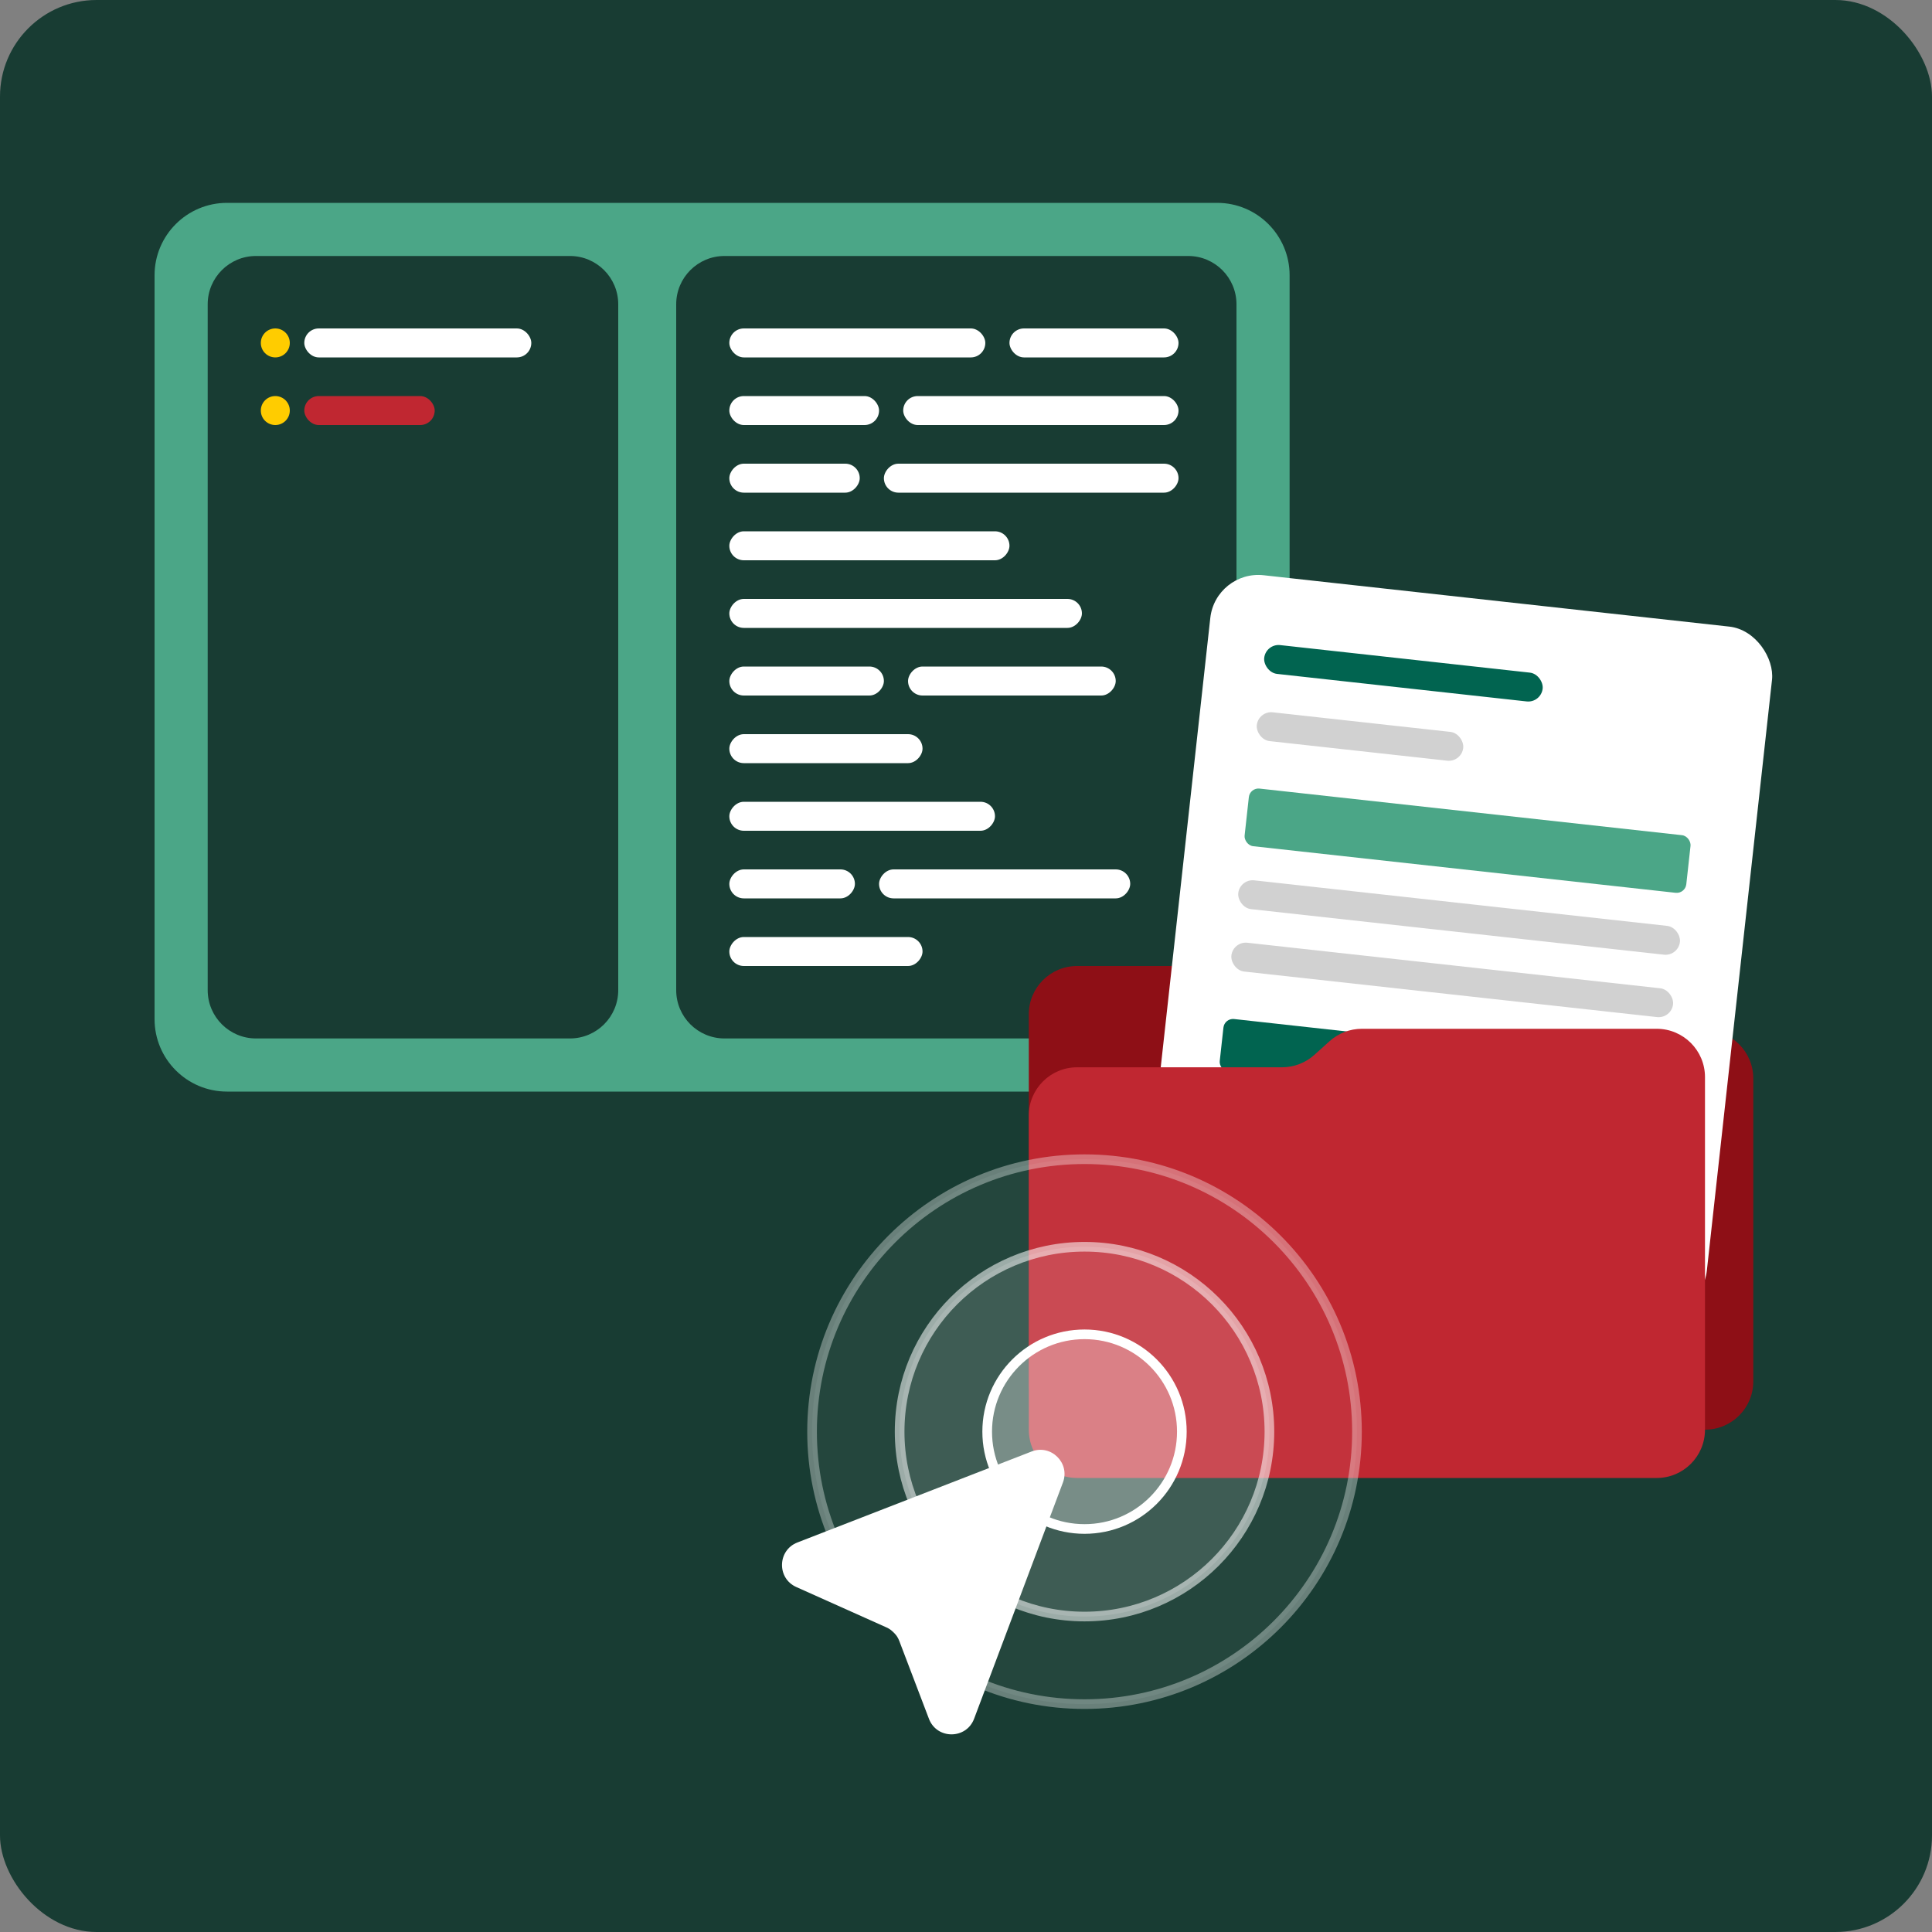
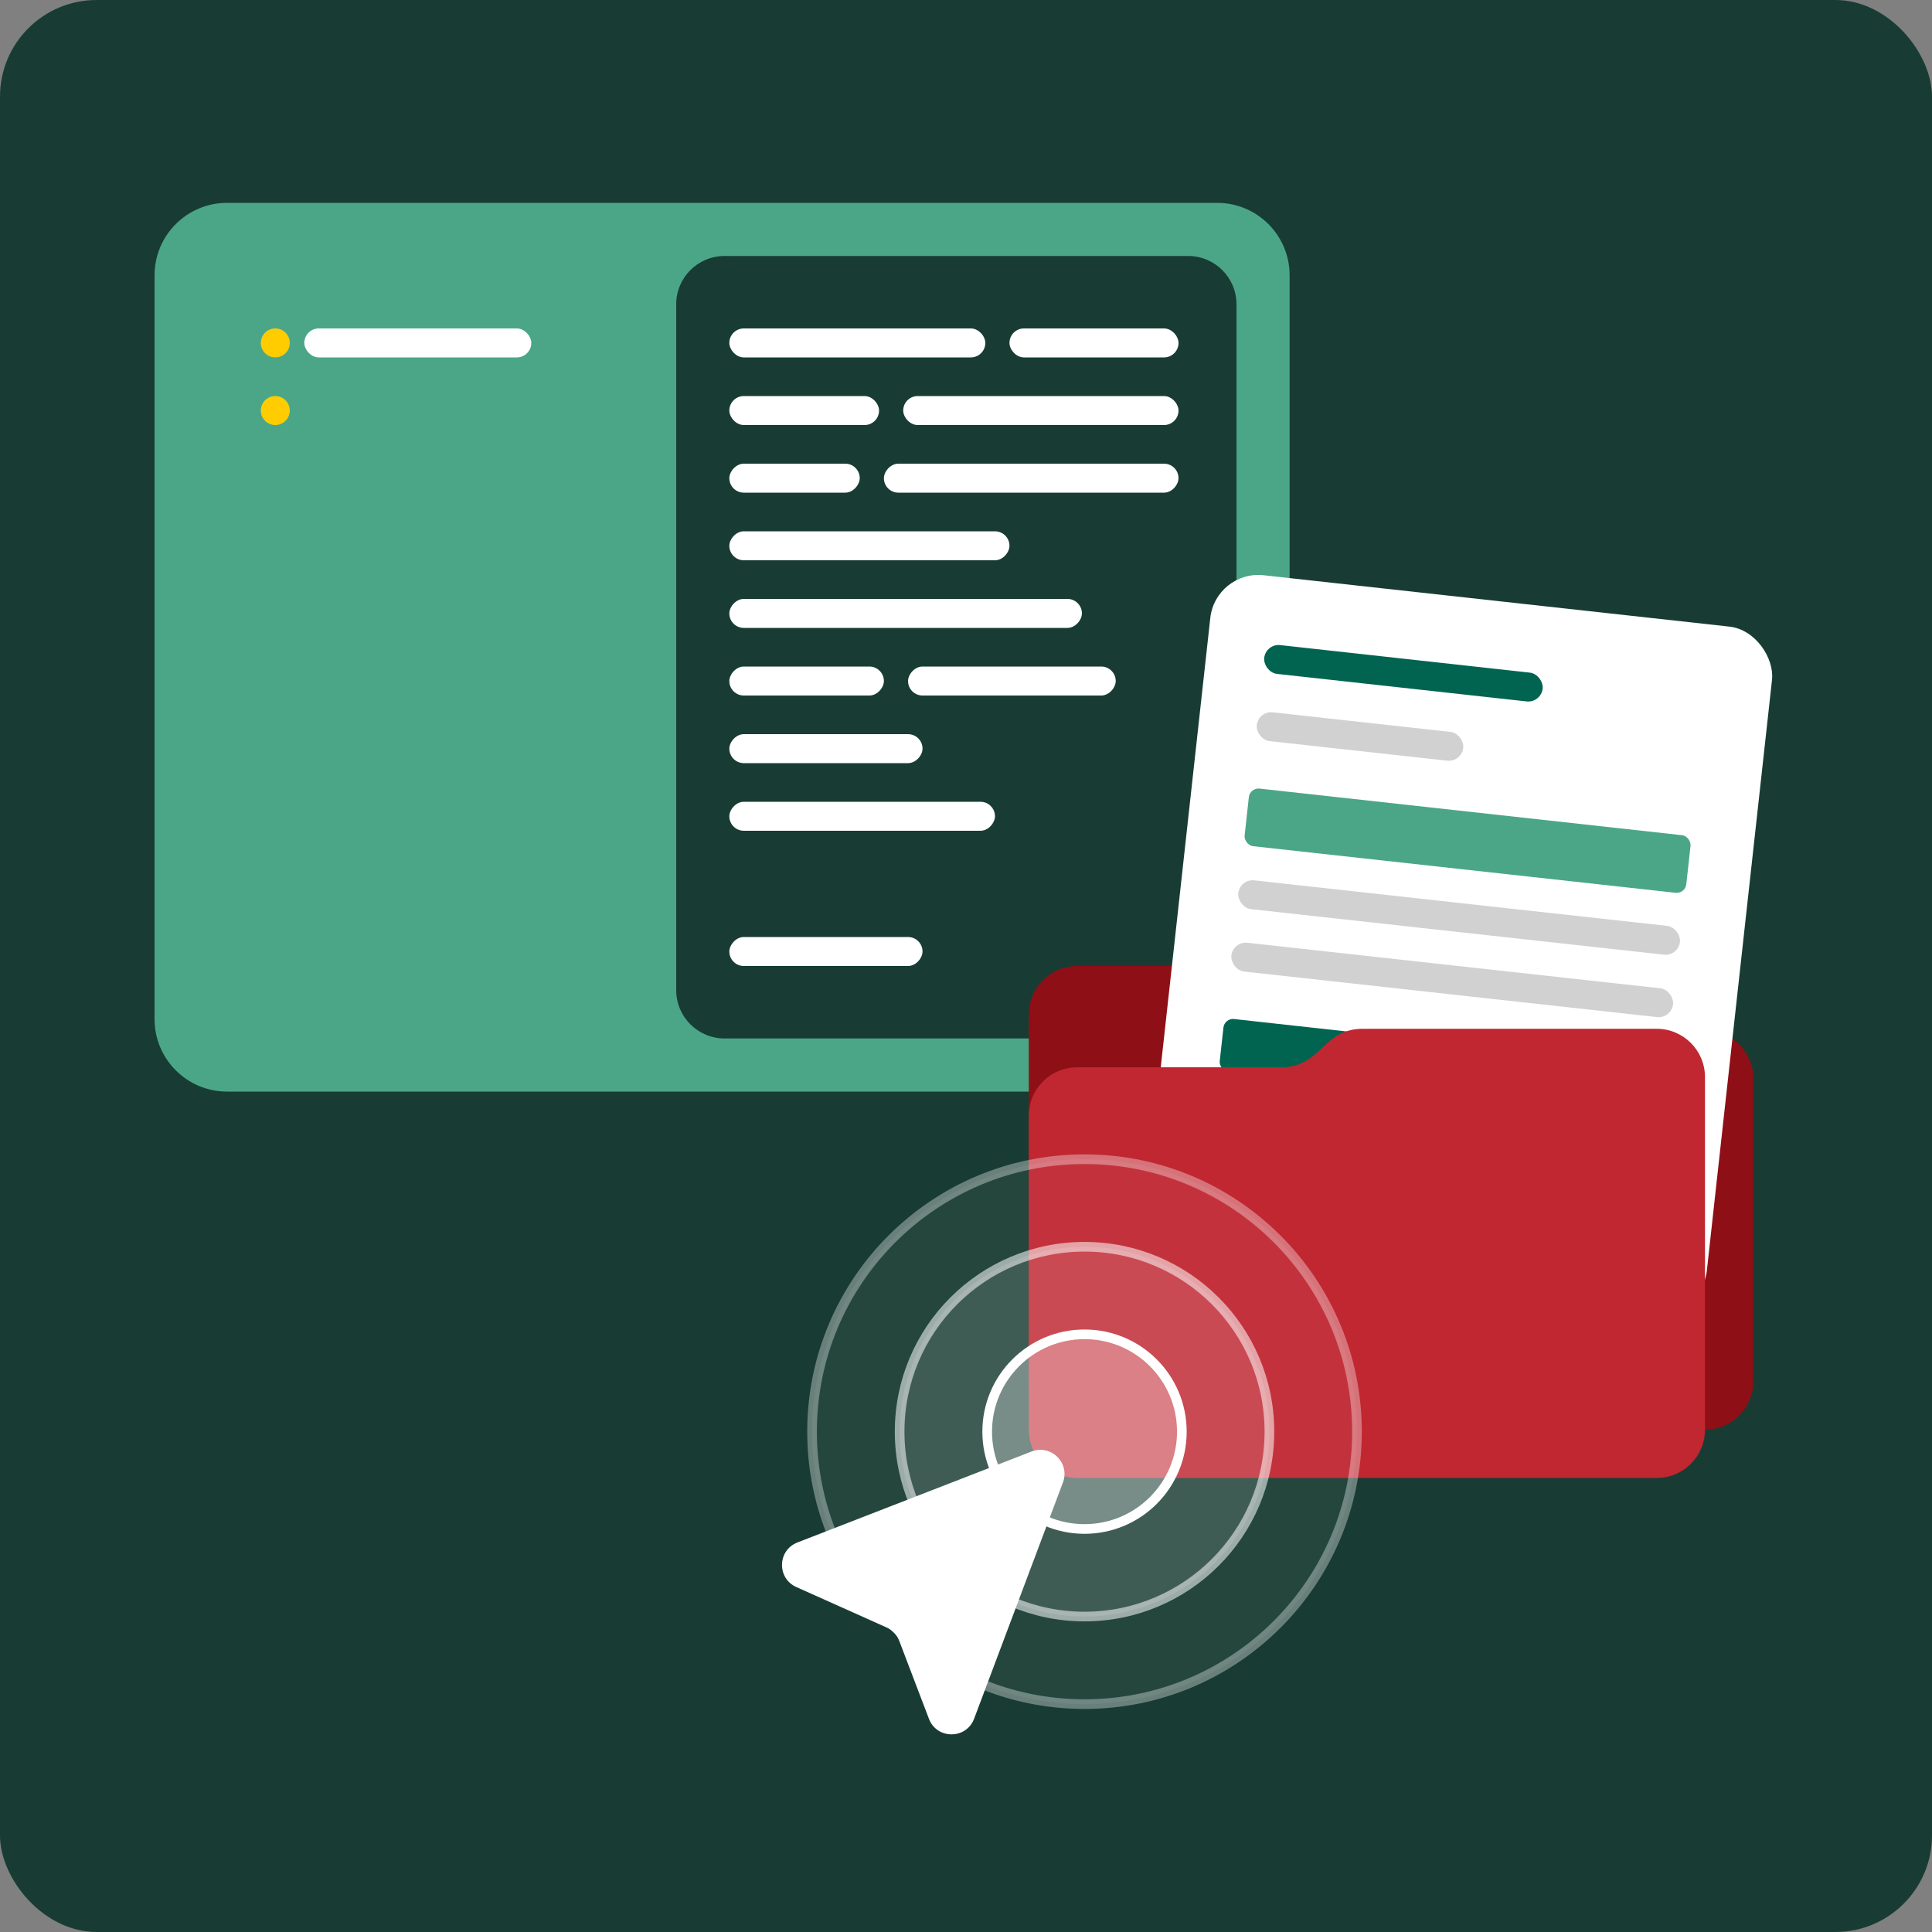
<svg xmlns="http://www.w3.org/2000/svg" width="400" height="400" viewBox="0 0 400 400" fill="none">
  <rect x="0" y="0" width="400" height="400" fill="#808080" stroke="none" />
  <rect width="400" height="400" rx="20" fill="#183C33" />
  <path fill-rule="evenodd" clip-rule="evenodd" d="M32 57C32 48.716 38.716 42 47 42H252C260.284 42 267 48.716 267 57V211C267 219.284 260.284 226 252 226H47C38.716 226 32 219.284 32 211V57Z" fill="#4BA687" />
-   <path fill-rule="evenodd" clip-rule="evenodd" d="M43 63C43 57.477 47.477 53 53 53H118C123.523 53 128 57.477 128 63V205C128 210.523 123.523 215 118 215H53C47.477 215 43 210.523 43 205V63Z" fill="#183C33" />
  <rect x="63" y="68" width="47" height="6" rx="3" fill="white" />
-   <rect x="63" y="82" width="27" height="6" rx="3" fill="#C02731" />
  <circle cx="57" cy="71" r="3" fill="#FFCC00" />
  <circle cx="57" cy="85" r="3" fill="#FFCC00" />
  <path fill-rule="evenodd" clip-rule="evenodd" d="M140 63C140 57.477 144.477 53 150 53H246C251.523 53 256 57.477 256 63V205C256 210.523 251.523 215 246 215H150C144.477 215 140 210.523 140 205V63Z" fill="#183C33" />
  <rect width="61" height="6" rx="3" transform="matrix(-1 0 0 1 244 96)" fill="white" />
  <rect width="27" height="6" rx="3" transform="matrix(-1 0 0 1 178 96)" fill="white" />
  <rect width="73" height="6" rx="3" transform="matrix(-1 0 0 1 224 124)" fill="white" />
-   <rect width="26" height="6" rx="3" transform="matrix(-1 0 0 1 177 180)" fill="white" />
  <rect width="40" height="6" rx="3" transform="matrix(-1 0 0 1 191 194)" fill="white" />
-   <rect width="52" height="6" rx="3" transform="matrix(-1 0 0 1 234 180)" fill="white" />
  <rect width="58" height="6" rx="3" transform="matrix(-1 0 0 1 209 110)" fill="white" />
  <rect width="32" height="6" rx="3" transform="matrix(-1 0 0 1 183 138)" fill="white" />
  <rect width="40" height="6" rx="3" transform="matrix(-1 0 0 1 191 152)" fill="white" />
  <rect width="55" height="6" rx="3" transform="matrix(-1 0 0 1 206 166)" fill="white" />
  <rect width="43" height="6" rx="3" transform="matrix(-1 0 0 1 231 138)" fill="white" />
  <rect x="151" y="68" width="53" height="6" rx="3" fill="white" />
  <rect x="151" y="82" width="31" height="6" rx="3" fill="white" />
  <rect x="209" y="68" width="35" height="6" rx="3" fill="white" />
  <rect x="187" y="82" width="57" height="6" rx="3" fill="white" />
  <path d="M353 296H223C217.477 296 213 291.523 213 286V210C213 204.477 217.477 200 223 200H262.586C265.929 200 269.051 201.67 270.906 204.451L273.829 208.834C275.683 211.615 278.805 213.286 282.148 213.286H353C358.523 213.286 363 217.763 363 223.286V286C363 291.523 358.523 296 353 296Z" fill="#8E0F16" />
  <rect x="251.676" y="118" width="117" height="143" rx="10" transform="rotate(6.294 251.676 118)" fill="white" />
  <rect x="262.069" y="133.231" width="58" height="6" rx="3" transform="rotate(6.294 262.069 133.231)" fill="#016450" />
  <rect x="251.545" y="228.652" width="92" height="6" rx="3" transform="rotate(6.294 251.545 228.652)" fill="#D1D1D1" />
  <rect x="256.697" y="181.936" width="92" height="6" rx="3" transform="rotate(6.294 256.697 181.936)" fill="#D1D1D1" />
  <rect x="250.12" y="241.574" width="92" height="6" rx="3" transform="rotate(6.294 250.12 241.574)" fill="#D1D1D1" />
  <rect x="255.272" y="194.857" width="92" height="6" rx="3" transform="rotate(6.294 255.272 194.857)" fill="#D1D1D1" />
  <rect x="260.534" y="147.146" width="43" height="6" rx="3" transform="rotate(6.294 260.534 147.146)" fill="#D1D1D1" />
  <rect x="258.78" y="163.05" width="92" height="12" rx="2" transform="rotate(6.294 258.78 163.05)" fill="#4BA687" />
  <rect x="253.518" y="210.761" width="92" height="11" rx="2" transform="rotate(6.294 253.518 210.761)" fill="#016450" />
  <path d="M223 306H343C348.523 306 353 301.523 353 296V223C353 217.477 348.523 213 343 213H281.963C279.493 213 277.111 213.914 275.275 215.566L272.118 218.406C270.282 220.058 267.899 220.971 265.43 220.971H223C217.477 220.971 213 225.449 213 230.971V296C213 301.523 217.477 306 223 306Z" fill="#C02731" />
  <circle opacity="0.35" cx="224.538" cy="296.409" r="56.409" fill="white" fill-opacity="0.15" stroke="white" stroke-width="2" />
  <circle opacity="0.55" cx="224.538" cy="296.408" r="38.28" fill="white" fill-opacity="0.22" stroke="white" stroke-width="2" />
  <circle cx="224.538" cy="296.408" r="20.151" fill="white" fill-opacity="0.3" stroke="white" stroke-width="2" />
  <path d="M165.097 319.352L213.579 300.518C217.608 298.953 221.59 302.89 220.069 306.936L201.681 355.838C200.06 360.148 193.967 360.164 192.328 355.861L186.183 339.731C185.711 338.492 184.766 337.492 183.556 336.949L164.861 328.575C160.81 326.76 160.958 320.96 165.097 319.352Z" fill="white" />
</svg>